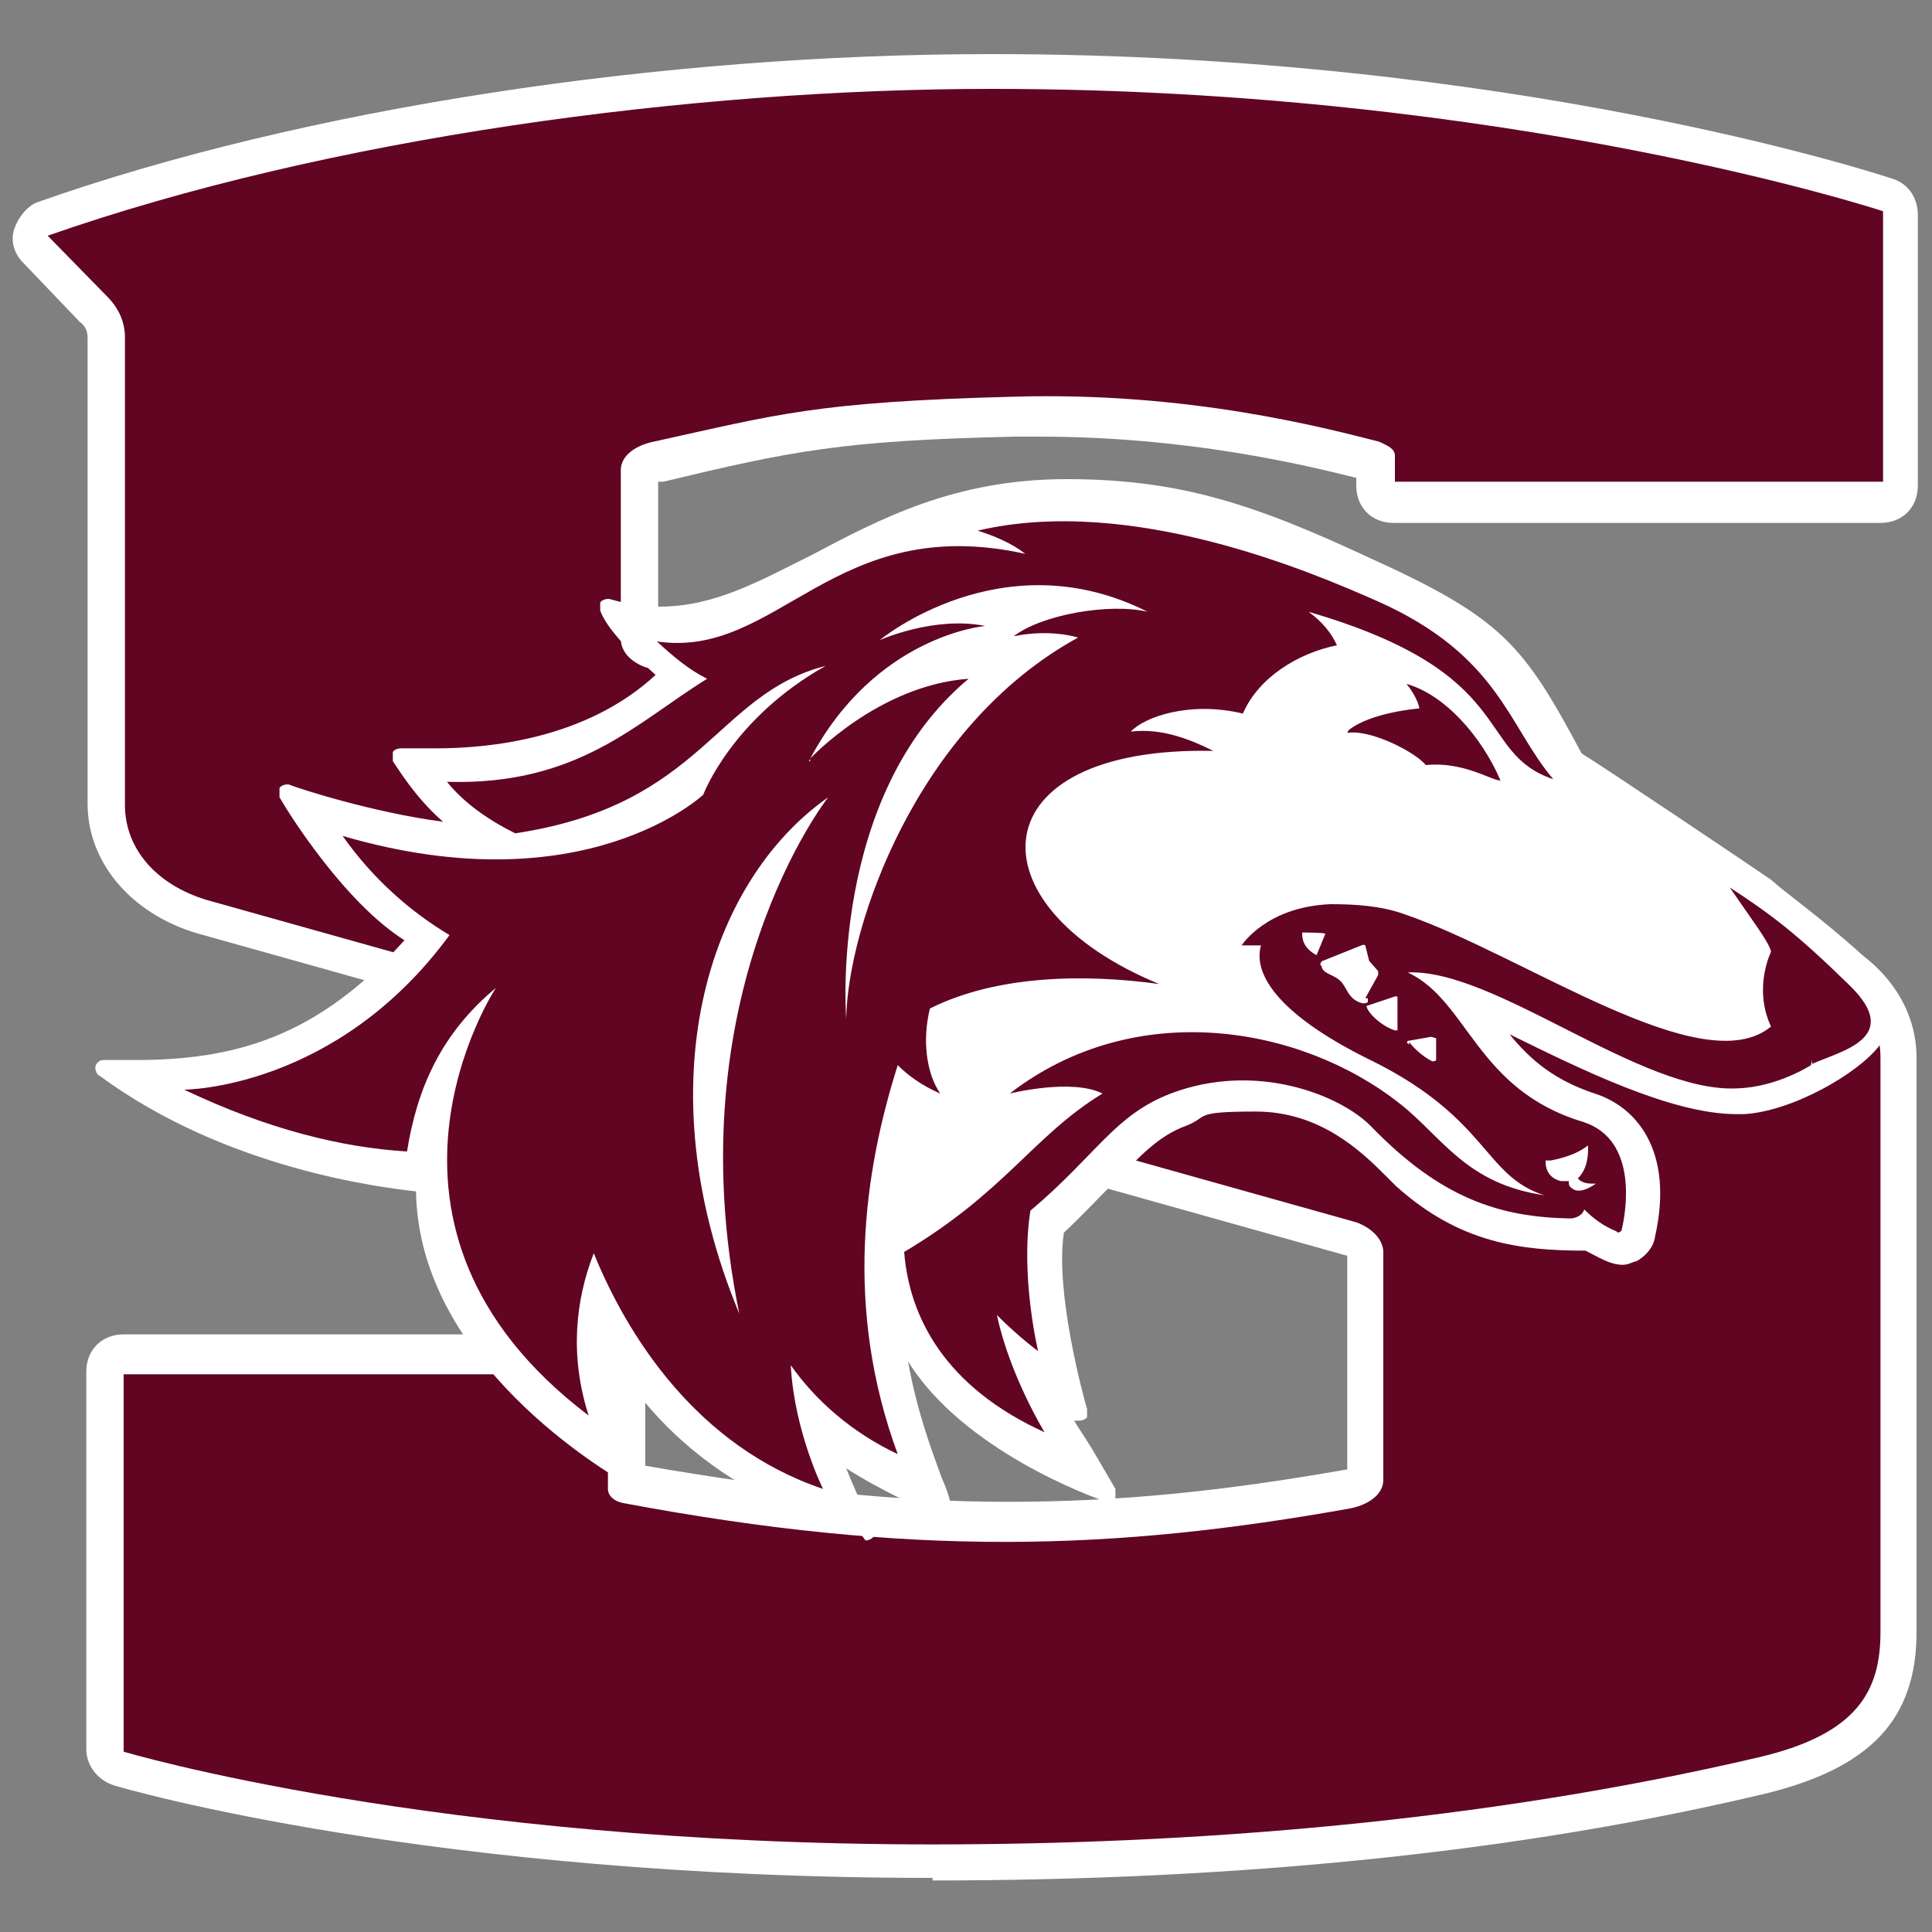
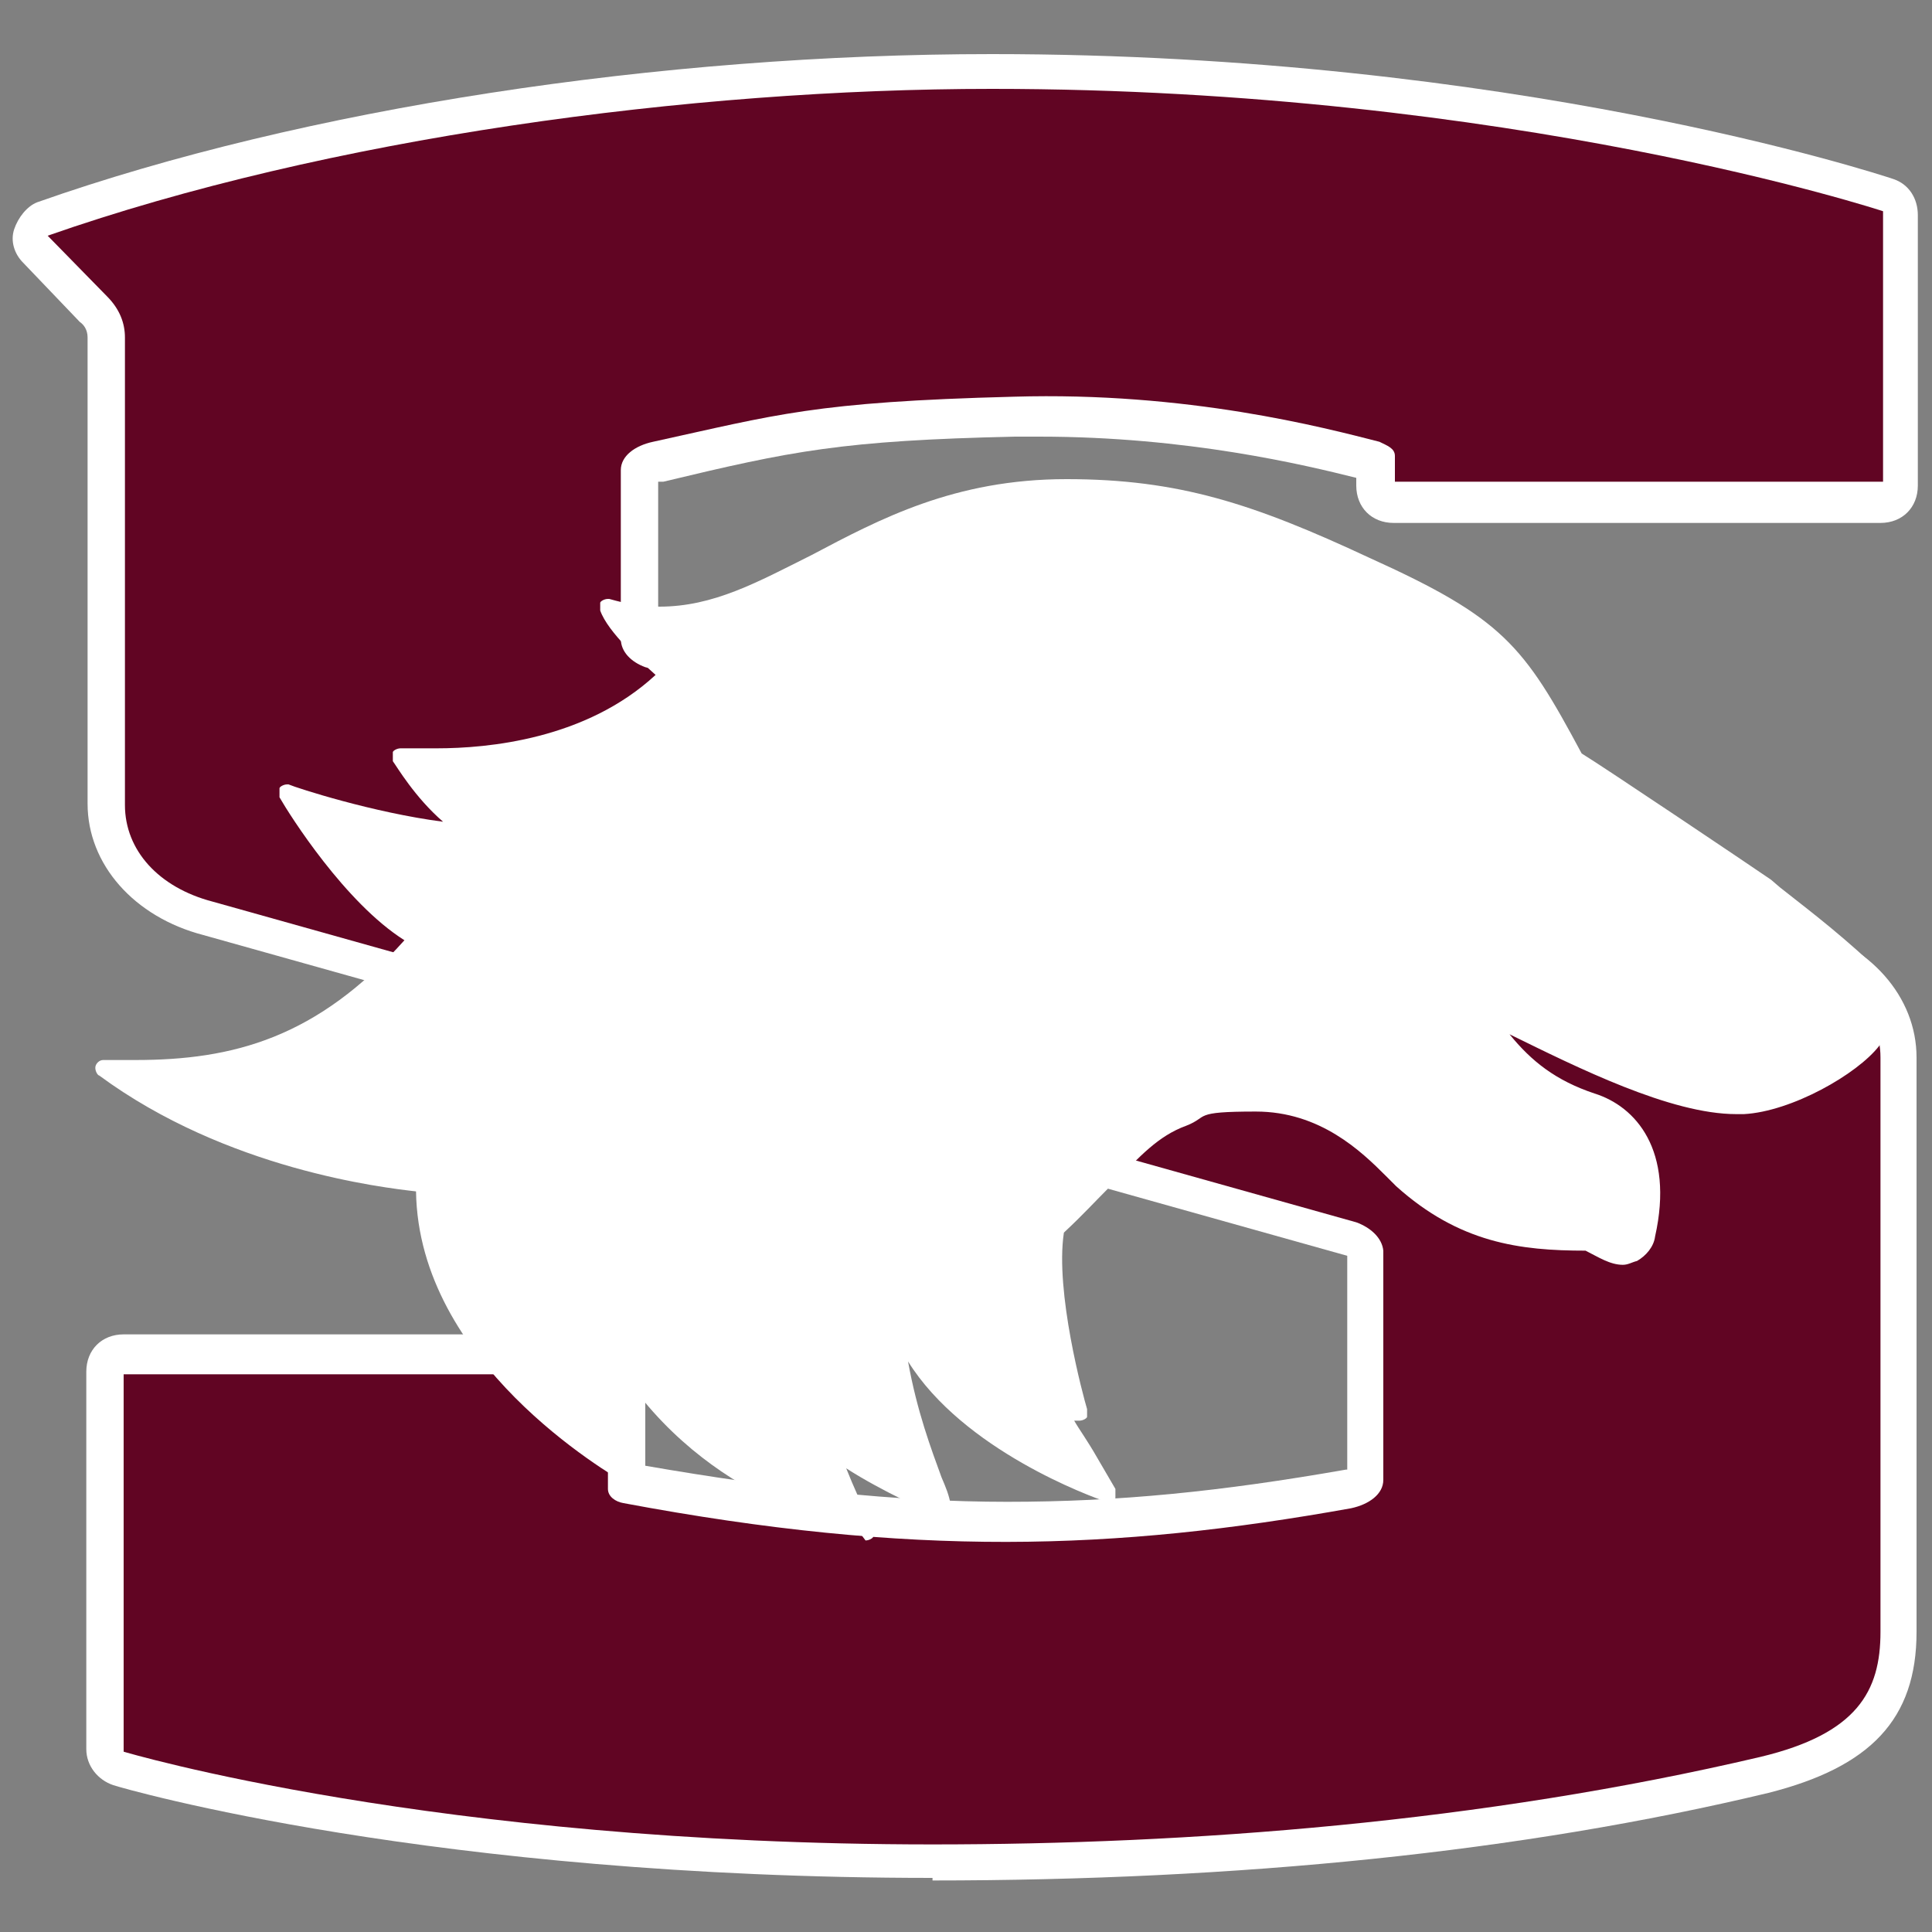
<svg xmlns="http://www.w3.org/2000/svg" id="Layer_1" version="1.1" viewBox="0 0 150 150">
  <rect x="0" y="0" width="150" height="150" fill="#808080" stroke="none" />
  <defs>
    <style>
      .st0 {
        fill: #fff;
      }

      .st1 {
        fill: #610523;
      }
    </style>
  </defs>
  <path class="st0" d="M72.4,145.8c-38.7,0-62.7-6.9-63.6-7.2-1.2-.4-2.1-1.5-2.1-2.8v-29.3c0-1.7,1.2-2.9,2.9-2.9h37.6c1.7,0,2.9,1.2,2.9,2.9v7.3c10.4,1.8,19.4,2.8,28.1,2.8s16.6-.8,26.3-2.5h.1v-16.6L15.8,72.6c-5.4-1.4-9-5.5-9-10.2V26.2c0-.6-.3-1-.6-1.2l-4.4-4.6c-.7-.7-1-1.7-.7-2.6s1-1.8,1.8-2.1C23.6,8.4,51.3,4.2,77,4.2c40.4,0,68.8,9.3,70,9.7s1.9,1.5,1.9,2.8v21c0,1.7-1.2,2.9-2.9,2.9h-37.8c-1.7,0-2.9-1.2-2.9-2.9v-.6c-4-1-13.1-3.2-24.6-3.2s-1.2,0-1.9,0c-13.4.3-17.3,1.1-27.3,3.5h-.4v11.8l88.7,22.7c5.4,1.4,9,5.5,9,10.2v44.6c0,6.8-3.6,10.5-11.5,12.5-19.2,4.6-41.1,6.8-65,6.8h.1Z" />
  <path class="st1" d="M108.3,37.5v-2.1c0-.6-.6-.8-1.2-1.1-4.3-1.1-14.9-3.9-28.4-3.5-15.5.4-18.4,1.4-28,3.5-1.4.3-2.5,1.1-2.5,2.2v13.1c0,1,.8,1.8,1.9,2.2l89,22.8c4.2,1.1,6.9,4,6.9,7.5v44.6c0,4.6-1.8,7.9-9.3,9.7-21.7,5.1-44.3,6.8-64.3,6.8-38.7,0-62.8-7.2-62.8-7.2v-29.3h37.6v8.9c0,.6.6,1,1.2,1.1,22.4,4.2,38.1,3.7,56.5.4,1.4-.3,2.5-1.1,2.5-2.2v-17.8c-.1-1-1-1.8-2.1-2.2l-88.8-24.9c-4.2-1.1-6.8-4-6.8-7.5V26.2c0-1.1-.4-2.2-1.4-3.2l-4.6-4.7C25.4,10.7,53.6,6.9,77,6.9c40.4,0,69.2,9.5,69.2,9.5v21h-37.9Z" />
  <path class="st0" d="M66.9,118.9c-1.4-.3-13-2.6-19.6-14,.3,3.9,2.1,8.9,2.4,9.5v.6c0,.1-.3.3-.6.3h-.3c-1.7-1-16.3-9.5-16.5-22.8-2.6-.3-14.7-1.7-24.6-9-.1,0-.3-.3-.3-.6s.3-.6.6-.6,0,0,0,0h2.5c7.6,0,14.1-1.7,20.9-9.3-4.6-2.9-8.9-9.7-9.7-11.1v-.7c0-.1.3-.3.6-.3s.1,0,.1,0c.7.3,6.6,2.2,12,2.9-2.2-1.9-3.6-4.3-3.9-4.7v-.7c0-.1.3-.3.6-.3h2.8c4,0,11.6-.7,17-5.7-1.1-1-3.7-3.3-4.3-5v-.6c0-.1.3-.3.6-.3s0,0,.1,0c1.4.4,2.6.6,3.9.6,4.2,0,7.6-1.9,11.8-4,5.3-2.8,11.1-5.9,19.8-5.9s14.5,1.9,23.5,6.1c10.4,4.7,12,6.8,16.5,15.2,1.8,1.1,13.1,8.7,14.7,9.8l.7.6c1.5,1.2,4.2,3.2,7.1,5.9,1.9,1.8,2.1,4.3.6,6.4-1.7,2.2-6.8,5.1-10.5,5.3h-.6c-5.1,0-12.3-3.6-17.6-6.2h0c1.7,2.1,3.6,3.6,6.6,4.6,3.2,1,6.2,4.4,4.7,11.1-.1.8-.7,1.5-1.4,1.9-.4.1-.7.3-1.1.3-1,0-1.9-.6-2.9-1.1-5.1,0-9.8-.6-14.7-5l-.8-.8c-1.9-1.9-5.1-5-10.1-5s-3.6.4-5.4,1.1c-2.2.8-3.6,2.4-5.5,4.3s-2.4,2.5-4,4c-.7,4.6,1.5,12.7,1.8,13.7v.6c0,.1-.3.3-.6.3h-.4c.4.7,1,1.5,1.8,2.9l1.4,2.4v.7c0,.1-.3.3-.6.3s-.1,0-.1,0c-1.2-.4-11.1-4-15.4-10.9.7,3.9,1.8,6.8,2.6,9,.3.7.6,1.4.7,2.1v.6c0,.1-.3.3-.6.3s-.1,0-.3,0c-.8-.3-4.4-1.9-7.2-3.7.6,1.5,1.1,2.6,2.1,4.7v.6c0,.1-.3.3-.6.3s0,0,0,0l-.3-.4Z" />
-   <path class="st1" d="M104.7,56.7c1.7-1.4,5.5-1.7,5.5-1.7,0,0-.1-.8-1-1.9,2.9.8,5.8,4,7.3,7.5-.7,0-2.9-1.5-5.8-1.2-.8-1-4.3-2.8-6.1-2.5h0ZM140.6,82.7s-2.6,1.7-5.7,1.8c-7.5.4-18.8-9.3-25.6-9,4.7,2.2,5.3,9.1,13.6,11.6,4.4,1.4,3.3,7.2,3,8.4,0,.1-.3.3-.4.1-1-.4-1.8-1-2.5-1.7-.1.4-.6.7-1.1.7-5.4-.1-10-1.5-15.5-7.2-2.4-2.4-8.9-5-15.5-2.5-4.4,1.7-5.7,4.7-10.9,9.1-.8,5.1.6,10.9.6,10.9,0,0-1.4-1-3.2-2.8,1,4.7,3.7,9.1,3.7,9.1-7.7-3.5-10.5-8.9-10.9-14,7.9-4.7,10-9,15.4-12.3-2.4-1.2-7.2,0-7.2,0,9.7-7.5,22.6-5.3,30.3.8,3.3,2.6,5.1,6.2,11.2,7.1-4.7-1.5-4.3-5.9-13.3-10.4-6.8-3.3-9.4-6.5-8.7-9h-1.5s1.9-3,6.9-3.2c1.8,0,3.9.1,5.8.8,9.3,3.2,23.1,13.1,28.4,8.7-1.4-3,0-5.8,0-5.8-.1-.7-1.5-2.5-3.2-5,3.2,2.1,5.1,3.5,9.3,7.6s-.7,5.1-2.9,6.1v-.3ZM102.2,74.2l.7-1.7h0c0-.1-1.8-.1-1.8-.1h0c0,.4,0,1.2,1.2,1.8h.1-.3ZM106,77.5l1-1.8v-.3l-.7-.8-.3-1.2s-.1-.1-.3,0l-3,1.2c-.1,0-.3.3-.1.4.1.6.8.6,1.4,1.1s.6,1.5,1.8,1.8c.1,0,.3,0,.4-.1v-.3ZM108.5,80v-2.6s-.1-.1-.3,0l-2.1.7h0c0,.4,1,1.5,2.2,1.9h.1ZM120,90.2c0,1,.7,1.4,1.2,1.5h.6c0,.3,0,.4.3.6.4.3,1.1.1,1.8-.4h0c-.6,0-1,0-1.4-.4.8-.8.8-1.9.8-2.5,0,0,0-.1-.1,0-.4.3-1.2.8-2.8,1.1h-.4ZM109.4,80.9c.3.4,1,1.1,1.8,1.5,0,0,.3,0,.3-.1v-1.7c-.1,0-.3-.1-.4-.1l-1.7.3c-.1,0-.3.1,0,.3h0ZM61.4,106.1c.3,5.1,2.5,9.5,2.5,9.5-9.8-3.3-15.2-11.9-17.8-18.3-1.4,3.6-1.9,7.9-.4,12.6-19.4-14.7-7.2-33.2-7.2-33.2-4.2,3.5-6.1,7.7-6.9,12.7-5-.3-10.8-1.7-17.3-4.8,0,0,11.8,0,20.6-12-3-1.8-5.9-4.3-8.3-7.7,18.8,5.5,28-3.2,28-3.2,0,0,2.2-5.9,9.5-10-8.6,2.2-9.5,10.8-24.1,13-2.2-1.1-4-2.4-5.3-4,10.2.3,14.7-4.6,20.2-8-1.4-.7-2.6-1.7-3.9-2.9,9.4,1.4,13.7-10.1,28.6-6.8-1-.8-2.4-1.4-3.7-1.8,11.9-2.8,25.9,3.2,31.1,5.5,9.4,4.2,10.1,9.7,13.6,13.8-6.2-2.1-2.5-8.2-19-13,1.1.8,1.8,1.7,2.2,2.6-3,.6-6.1,2.5-7.3,5.3-4.2-1-7.7.3-8.7,1.4,2.5-.3,4.8.7,6.4,1.5-18.3-.4-19,12-4.2,18.1-5.8-.8-12.6-.7-17.8,1.9-.6,2.4-.3,5,.8,6.6-1.4-.6-2.5-1.4-3.3-2.2-2.6,8.2-4.2,18.8,0,30.2-3.6-1.7-6.4-4.2-8.3-6.9ZM62.9,58.9s5.3-5.7,12.3-6.2c-10.9,9.1-9.5,26.4-9.5,26.4.1-7.1,5.4-22.7,18-29.6,0,0-2.1-.7-5-.1,2.2-1.7,7.5-2.6,10.4-1.9-11.3-5.7-20.8,2.2-20.8,2.2,0,0,4.2-1.9,8.2-1.1,0,0-8.6.7-13.7,10.5h.1ZM64.3,61.9c-9.4,6.6-14.3,22.3-6.9,40.1-5.1-24.9,6.9-40.1,6.9-40.1Z" />
</svg>